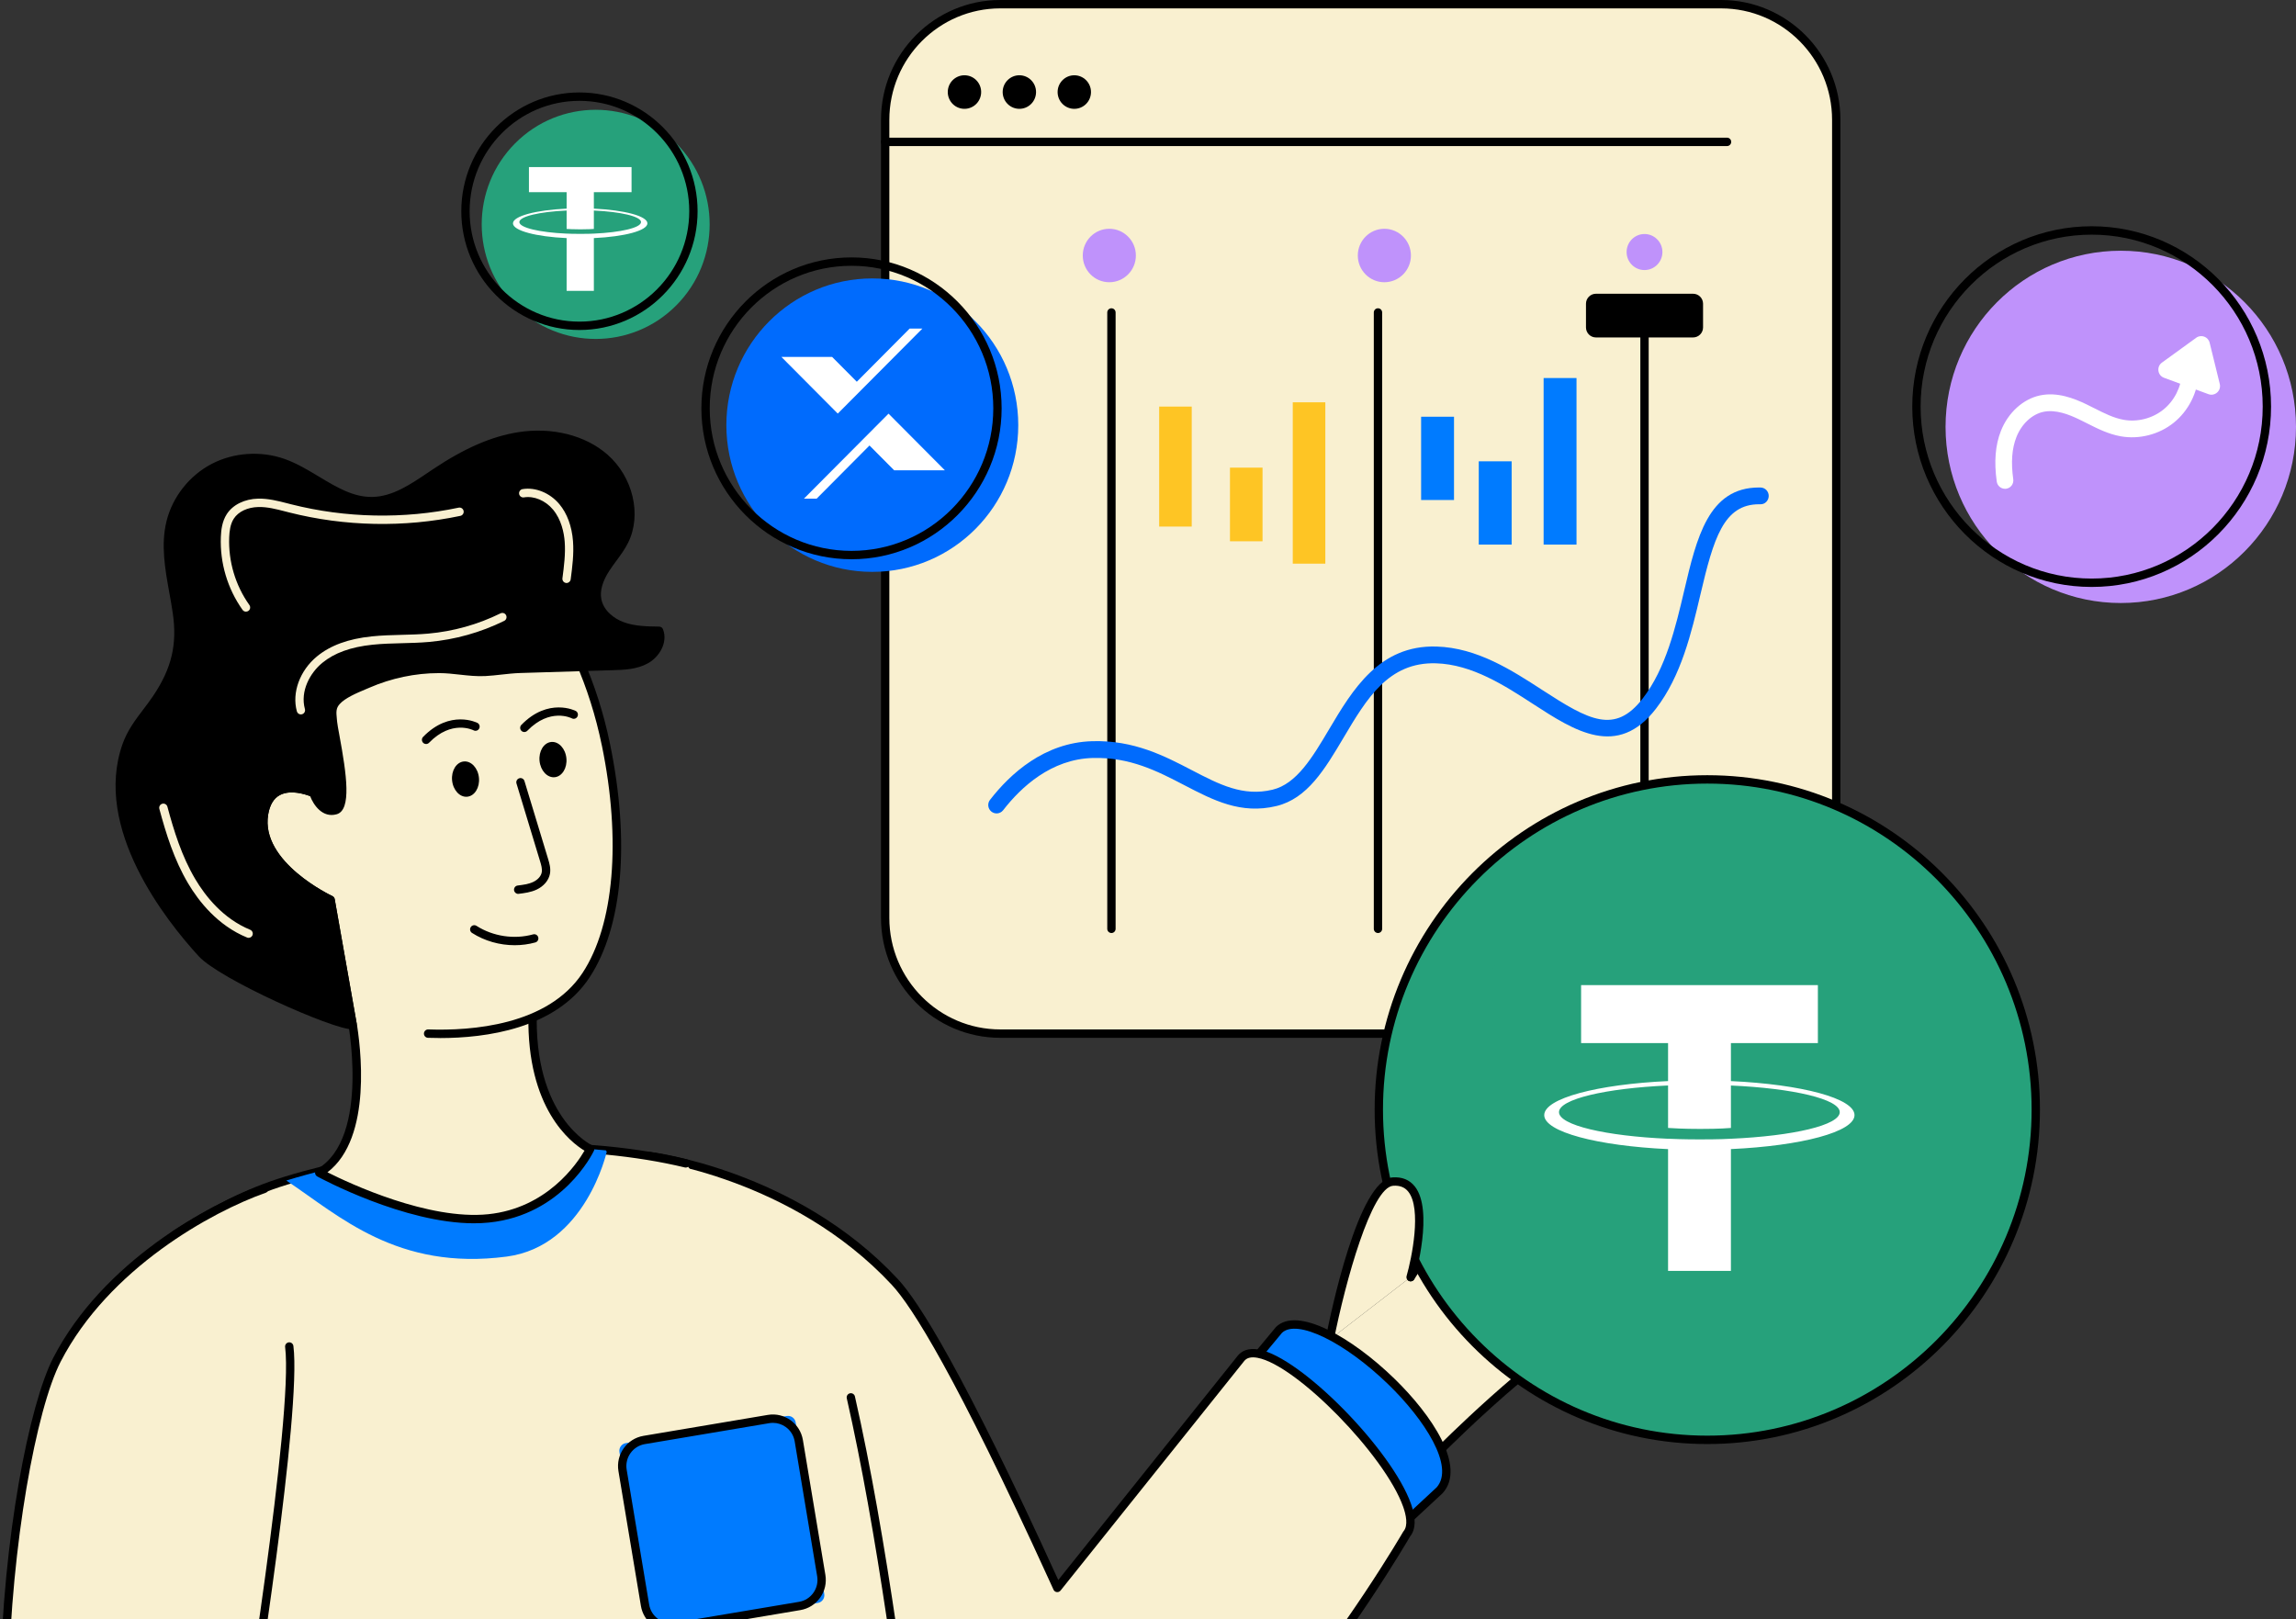
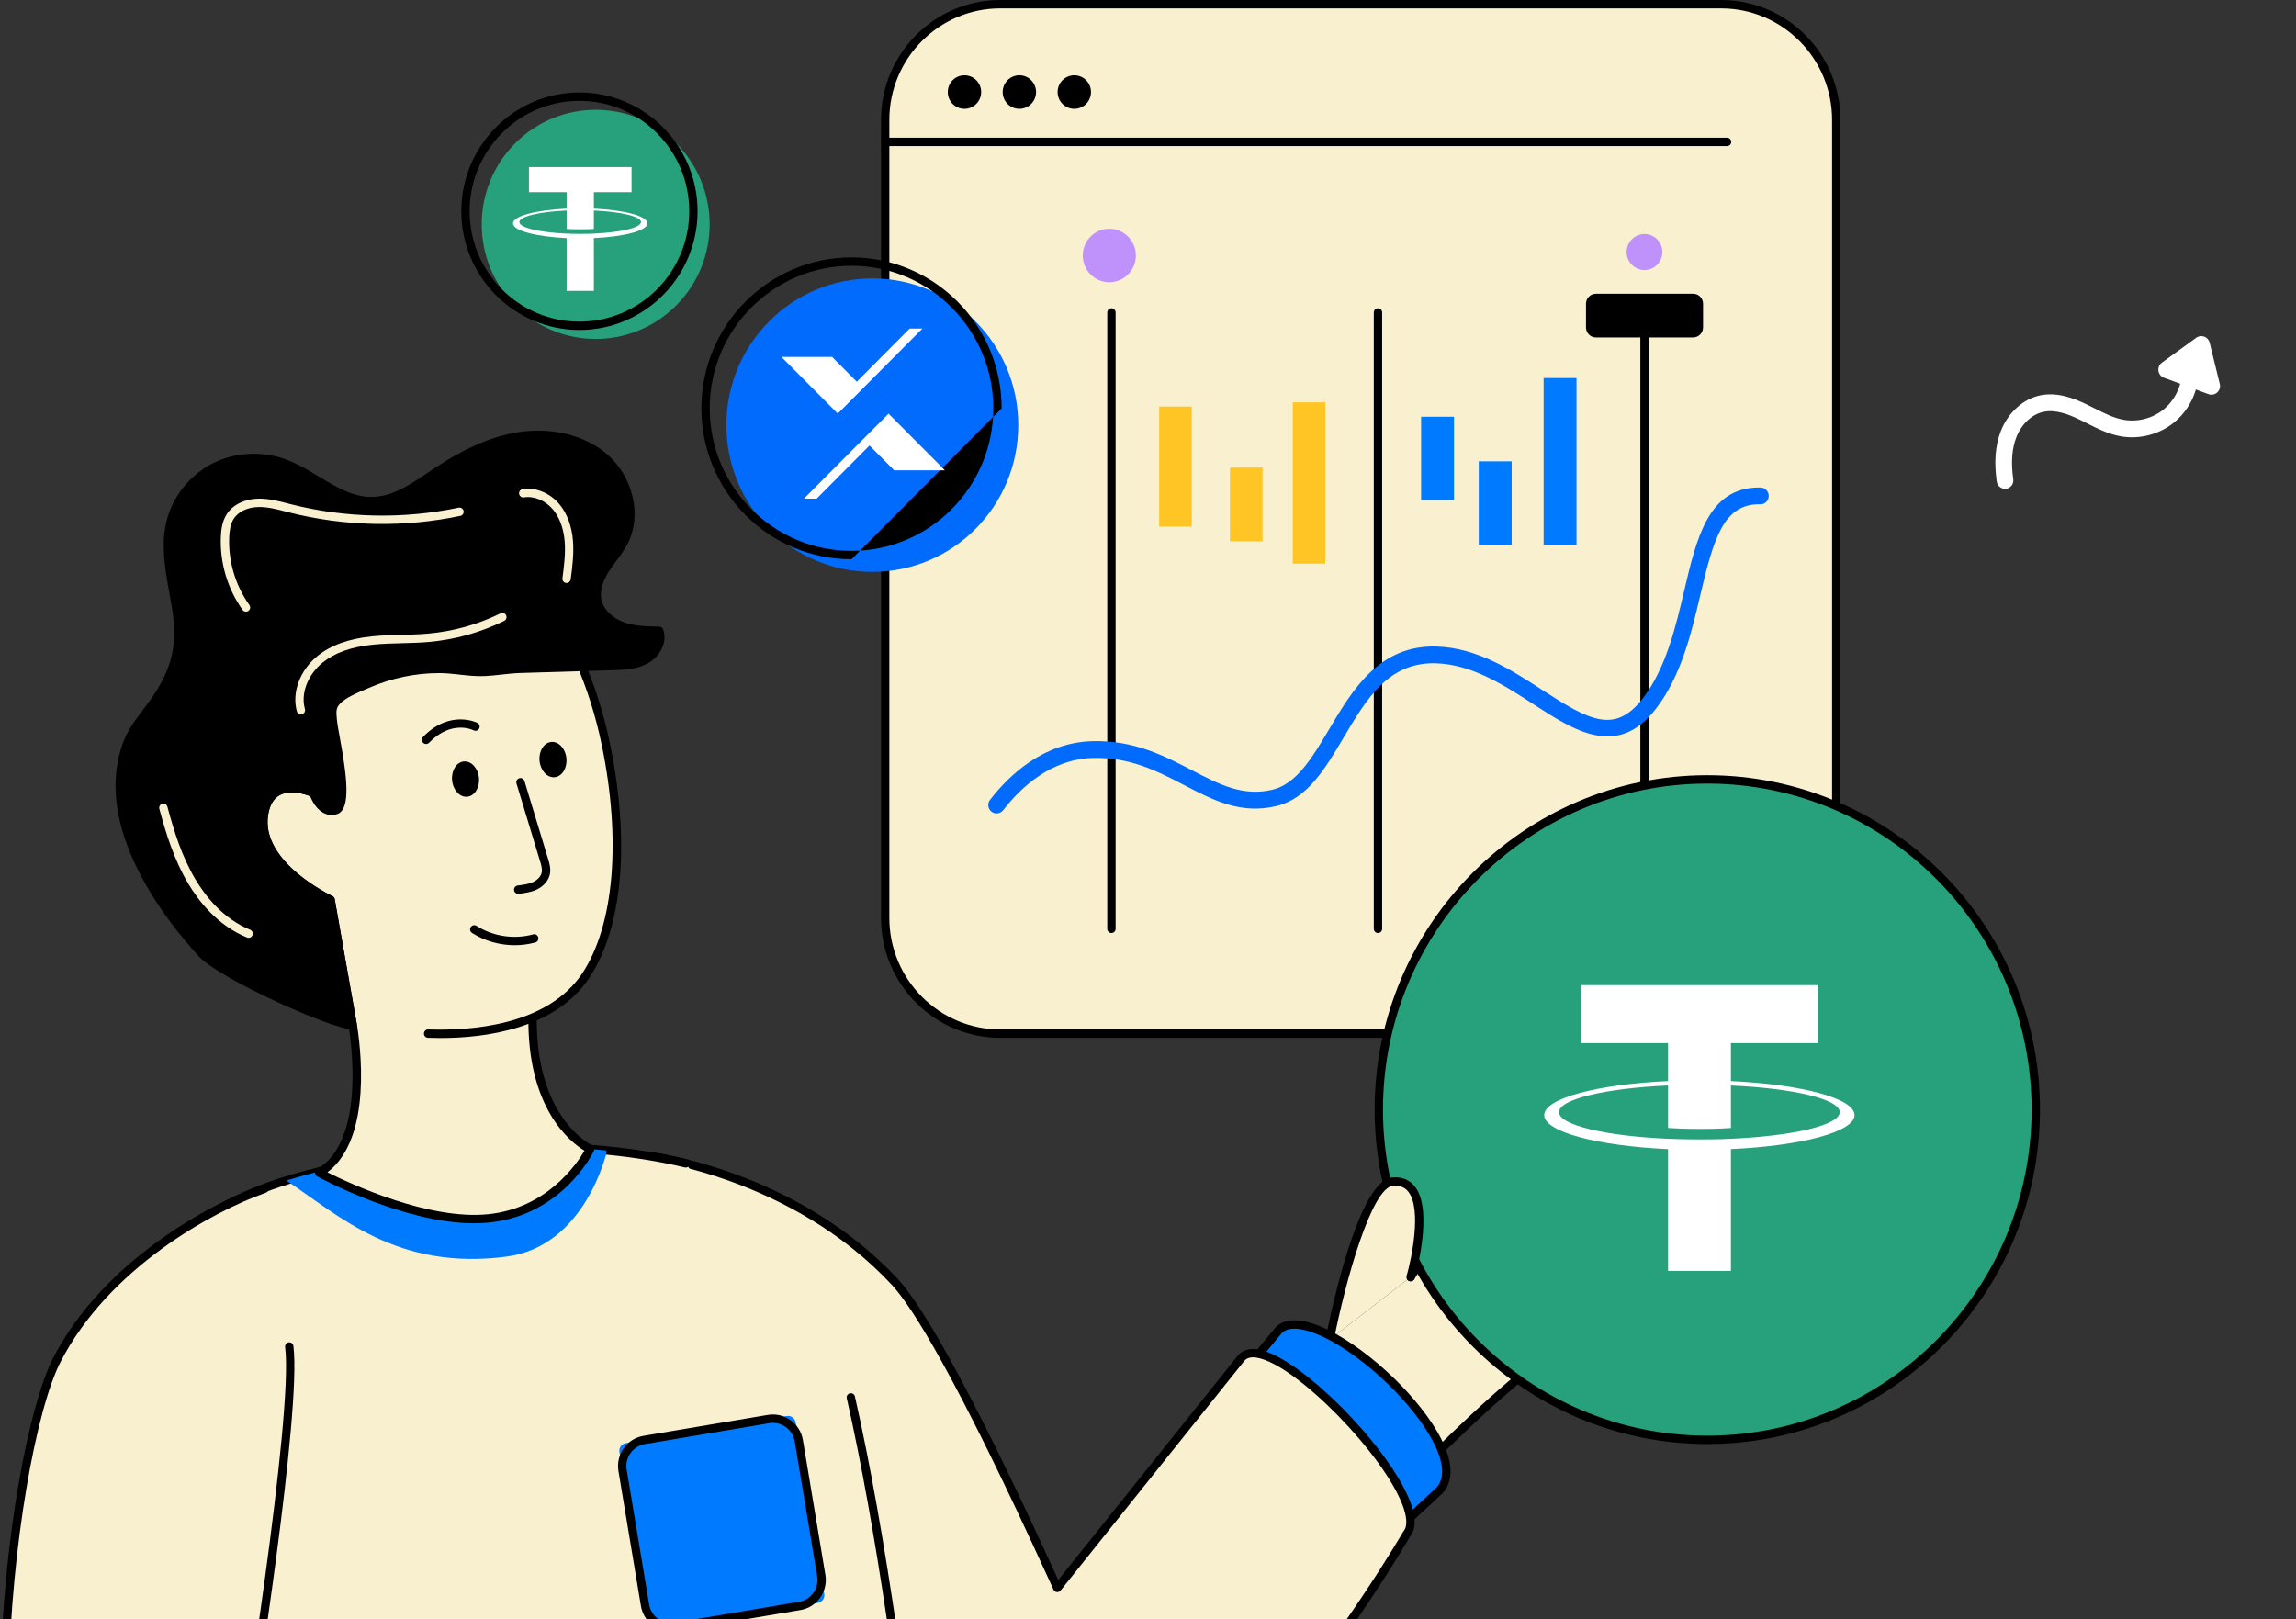
<svg xmlns="http://www.w3.org/2000/svg" width="268" height="189" viewBox="0 0 268 189" fill="none">
  <rect x="0" y="0" width="268" height="189" fill="#333333" stroke="none" />
  <g clip-path="url(#clip0_10580_99277)">
    <path d="M214.335 13.991V107.153C214.335 114.609 208.318 120.66 200.9 120.66H116.755C109.338 120.66 103.319 114.611 103.319 107.153V13.991C103.319 6.535 109.337 0.489 116.755 0.489H200.9C208.316 0.489 214.335 6.535 214.335 13.991Z" fill="#F9F0D0" />
    <path d="M200.901 121.149H116.756C109.079 121.149 102.835 114.87 102.835 107.153V13.992C102.835 6.276 109.081 0 116.756 0H200.901C208.578 0 214.822 6.276 214.822 13.992V107.153C214.822 114.871 208.578 121.149 200.901 121.149ZM116.756 0.978C109.617 0.978 103.808 6.815 103.808 13.99V107.152C103.808 114.33 109.617 120.17 116.756 120.17H200.901C208.04 120.17 213.849 114.33 213.849 107.152V13.992C213.849 6.817 208.04 0.979 200.901 0.979H116.756V0.978Z" fill="black" />
    <path d="M191.955 108.915C191.686 108.915 191.468 108.696 191.468 108.426V36.477C191.468 36.207 191.685 35.987 191.955 35.987C192.225 35.987 192.442 36.207 192.442 36.477V108.427C192.442 108.697 192.225 108.917 191.955 108.917V108.915Z" fill="black" />
    <path d="M160.844 108.915C160.576 108.915 160.357 108.696 160.357 108.426V36.477C160.357 36.207 160.576 35.987 160.844 35.987C161.113 35.987 161.332 36.207 161.332 36.477V108.427C161.332 108.697 161.113 108.917 160.844 108.917V108.915Z" fill="black" />
    <path d="M129.732 108.915C129.464 108.915 129.245 108.696 129.245 108.426V36.477C129.245 36.207 129.464 35.987 129.732 35.987C130.001 35.987 130.219 36.207 130.219 36.477V108.427C130.219 108.697 130.001 108.917 129.732 108.917V108.915Z" fill="black" />
    <path d="M184.018 44.13H180.179V63.573H184.018V44.13Z" fill="#007BFF" />
    <path d="M176.447 53.852H172.608V63.573H176.447V53.852Z" fill="#007BFF" />
    <path d="M169.719 48.647H165.88V58.368H169.719V48.647Z" fill="#007BFF" />
    <path d="M154.698 46.963H150.897V65.799H154.698V46.963Z" fill="#FEC524" />
    <path d="M147.369 54.591H143.568V63.187H147.369V54.591Z" fill="#FEC524" />
    <path d="M139.104 47.462H135.304V61.469H139.104V47.462Z" fill="#FEC524" />
    <path d="M198.788 35.454V38.222C198.788 38.868 198.268 39.391 197.626 39.391H186.285C185.643 39.391 185.123 38.868 185.123 38.222V35.454C185.123 34.813 185.643 34.29 186.285 34.29H197.626C198.268 34.29 198.788 34.813 198.788 35.454Z" fill="black" />
    <path d="M194.045 29.422C194.045 30.581 193.111 31.525 191.953 31.525C190.795 31.525 189.865 30.581 189.865 29.422C189.865 28.262 190.799 27.318 191.953 27.318C193.107 27.318 194.045 28.262 194.045 29.422Z" fill="#BF92FB" />
-     <path d="M164.69 29.826C164.69 31.547 163.303 32.946 161.587 32.946C159.87 32.946 158.49 31.545 158.49 29.826C158.49 28.107 159.877 26.706 161.587 26.706C163.296 26.706 164.69 28.107 164.69 29.826Z" fill="#BF92FB" />
    <path d="M132.585 29.826C132.585 31.547 131.199 32.946 129.482 32.946C127.765 32.946 126.386 31.545 126.386 29.826C126.386 28.107 127.772 26.706 129.482 26.706C131.192 26.706 132.585 28.107 132.585 29.826Z" fill="#BF92FB" />
    <path d="M201.588 17.051H103.321C103.052 17.051 102.834 16.831 102.834 16.561C102.834 16.291 103.052 16.071 103.321 16.071H201.588C201.857 16.071 202.075 16.291 202.075 16.561C202.075 16.831 201.858 17.051 201.588 17.051Z" fill="black" />
    <path d="M114.5 11.059C114.673 9.992 113.951 8.985 112.889 8.812C111.827 8.639 110.826 9.364 110.654 10.432C110.482 11.5 111.203 12.506 112.265 12.679C113.327 12.852 114.328 12.127 114.5 11.059Z" fill="black" />
    <path d="M120.363 12.13C121.124 11.365 121.124 10.125 120.363 9.36C119.603 8.595 118.369 8.595 117.608 9.36C116.847 10.125 116.847 11.365 117.608 12.13C118.369 12.895 119.603 12.895 120.363 12.13Z" fill="black" />
    <path d="M126.775 12.131C127.536 11.366 127.536 10.126 126.775 9.361C126.015 8.596 124.781 8.596 124.02 9.361C123.259 10.126 123.259 11.366 124.02 12.131C124.781 12.896 126.015 12.896 126.775 12.131Z" fill="black" />
    <path d="M116.325 94.953C116.117 94.953 115.906 94.885 115.728 94.746C115.304 94.414 115.228 93.799 115.558 93.373C117.913 90.335 121.893 86.682 127.483 86.523C132.354 86.378 135.947 88.258 139.123 89.909C142.325 91.576 145.093 93.014 148.539 92.185C151.357 91.506 153.197 88.405 155.147 85.12C157.884 80.506 161.009 75.279 167.667 75.474C172.419 75.612 176.465 78.237 180.034 80.553C185.493 84.096 188.495 85.749 191.749 81.533C194.45 78.033 195.585 73.209 196.587 68.952C198.044 62.76 199.42 56.907 205.32 56.907C205.38 56.907 205.439 56.907 205.499 56.909C206.037 56.919 206.463 57.365 206.453 57.905C206.443 58.446 206.009 58.892 205.462 58.865C205.419 58.865 205.374 58.865 205.331 58.865C201.172 58.865 200.014 62.882 198.481 69.402C197.435 73.853 196.246 78.899 193.287 82.734C188.788 88.562 183.801 85.327 178.978 82.198C175.623 80.021 171.821 77.554 167.611 77.431C162.062 77.268 159.521 81.571 156.818 86.126C154.653 89.774 152.608 93.221 148.993 94.092C144.841 95.092 141.63 93.42 138.229 91.651C135.118 90.031 131.896 88.363 127.538 88.482C122.705 88.619 119.19 91.873 117.093 94.579C116.9 94.826 116.614 94.956 116.324 94.956L116.325 94.953Z" fill="#006BFD" />
    <path d="M155.213 156.373L168.216 169.178C168.216 169.178 172.329 165.036 177.183 160.942C179.253 159.195 185.219 154.03 186.842 150.482C188.472 146.934 185.562 146.976 185.562 146.976C187.097 142.93 182.839 143.408 182.839 143.408C183.848 142.06 183.809 139.716 181.773 139.567C179.732 139.417 173.726 144.955 173.726 144.955C173.726 144.955 178.838 136.828 176.168 135.95C173.503 135.079 164.655 149.087 164.655 149.087" fill="#F9F0D0" />
    <path d="M168.215 169.667C168.093 169.667 167.97 169.621 167.875 169.527L154.872 156.723C154.679 156.533 154.677 156.224 154.865 156.031C155.053 155.837 155.362 155.834 155.553 156.023L168.214 168.491C169.303 167.414 172.852 163.954 176.869 160.566C179.803 158.091 184.942 153.461 186.399 150.276C186.879 149.231 186.978 148.438 186.688 147.983C186.36 147.469 185.579 147.465 185.566 147.465C185.405 147.465 185.254 147.387 185.164 147.254C185.073 147.121 185.05 146.952 185.108 146.802C185.497 145.776 185.511 145.018 185.151 144.548C184.629 143.868 183.342 143.845 182.894 143.894C182.695 143.915 182.513 143.819 182.418 143.65C182.323 143.481 182.336 143.27 182.452 143.114C182.975 142.415 183.151 141.402 182.859 140.758C182.667 140.332 182.29 140.095 181.738 140.054C181.718 140.053 181.698 140.051 181.678 140.051C180.284 140.051 176.286 143.258 174.056 145.315C173.876 145.481 173.603 145.487 173.415 145.33C173.228 145.172 173.185 144.901 173.316 144.693C174.77 142.381 176.888 138.188 176.382 136.775C176.315 136.585 176.202 136.473 176.019 136.414C174.58 135.943 169.225 142.766 165.067 149.348C164.924 149.577 164.623 149.644 164.396 149.499C164.169 149.354 164.102 149.051 164.247 148.824C166.371 145.463 173.513 134.571 176.32 135.484C176.79 135.638 177.128 135.971 177.297 136.444C177.812 137.882 176.636 140.651 175.567 142.708C177.567 141.06 180.404 138.978 181.809 139.078C182.717 139.144 183.404 139.598 183.744 140.353C184.077 141.093 184.037 142.061 183.675 142.92C184.383 142.979 185.346 143.205 185.918 143.949C186.417 144.597 186.513 145.478 186.207 146.575C186.629 146.682 187.161 146.92 187.501 147.447C187.994 148.209 187.921 149.299 187.283 150.686C185.747 154.043 180.49 158.787 177.494 161.316C172.712 165.349 168.6 169.482 168.56 169.524C168.465 169.619 168.34 169.667 168.215 169.667Z" fill="black" />
    <path d="M177.188 149.143C177.057 149.143 176.926 149.09 176.83 148.986C176.648 148.788 176.661 148.477 176.857 148.295L182.507 143.047C182.704 142.864 183.011 142.875 183.194 143.075C183.376 143.273 183.363 143.583 183.166 143.765L177.517 149.013C177.424 149.1 177.306 149.143 177.186 149.143H177.188Z" fill="black" />
    <path d="M179.743 152.588C179.608 152.588 179.473 152.532 179.376 152.422C179.2 152.218 179.22 151.909 179.421 151.732L185.237 146.606C185.438 146.429 185.746 146.449 185.924 146.651C186.1 146.855 186.08 147.164 185.879 147.342L180.063 152.467C179.971 152.548 179.856 152.588 179.743 152.588Z" fill="black" />
    <path d="M199.284 168.081C220.46 168.081 237.626 150.823 237.626 129.533C237.626 108.243 220.46 90.984 199.284 90.984C178.109 90.984 160.942 108.243 160.942 129.533C160.942 150.823 178.109 168.081 199.284 168.081Z" fill="#26A17B" />
    <path d="M199.284 168.57C177.875 168.57 160.455 151.058 160.455 129.531C160.455 108.005 177.873 90.493 199.284 90.493C220.695 90.493 238.112 108.005 238.112 129.531C238.112 151.058 220.694 168.57 199.284 168.57ZM199.284 91.472C178.411 91.472 161.429 108.545 161.429 129.531C161.429 150.517 178.411 167.59 199.284 167.59C220.158 167.59 237.139 150.517 237.139 129.531C237.139 108.545 220.158 91.472 199.284 91.472Z" fill="black" />
    <path d="M164.654 149.086C164.654 149.086 167.985 137.554 162.581 137.93C158.771 138.194 155.212 156.374 155.212 156.374" fill="#F9F0D0" />
    <path d="M155.212 156.863C155.181 156.863 155.149 156.86 155.117 156.854C154.854 156.802 154.682 156.545 154.734 156.279C155.34 153.182 158.567 137.719 162.547 137.443C163.65 137.366 164.518 137.719 165.136 138.489C167.377 141.285 165.214 148.901 165.12 149.224C165.046 149.484 164.775 149.632 164.517 149.558C164.258 149.483 164.11 149.211 164.185 148.951C164.781 146.887 165.975 141.095 164.377 139.103C163.965 138.59 163.39 138.364 162.613 138.419C160.109 138.593 157.036 149.583 155.686 156.47C155.64 156.703 155.438 156.864 155.209 156.864L155.212 156.863Z" fill="black" />
    <path d="M168.044 173.964L161.464 180.079L141.598 164.507L149.29 155.246C153.609 151.057 172.915 168.52 168.043 173.964H168.044Z" fill="#007BFF" />
    <path d="M161.463 180.568C161.358 180.568 161.252 180.533 161.164 180.464L141.298 164.892C141.195 164.811 141.127 164.69 141.114 164.558C141.1 164.427 141.14 164.294 141.225 164.193L148.917 154.932C148.929 154.919 148.94 154.906 148.953 154.893C151.445 152.478 157.778 156.098 162.749 160.926C167.097 165.148 171.187 171.182 168.406 174.29C168.396 174.302 168.386 174.312 168.374 174.322L161.794 180.437C161.7 180.523 161.583 180.567 161.463 180.567V180.568ZM142.294 164.433L161.437 179.438L167.698 173.621C169.825 171.202 166.279 165.714 162.074 161.63C156.949 156.654 151.387 153.95 149.647 155.582L142.295 164.433H142.294Z" fill="black" />
    <path d="M75.789 134.949C75.789 134.949 92.552 136.865 104.448 149.649C110.075 155.695 121.896 182.078 123.412 185.366L144.881 158.535C148.475 154.29 167.792 174.825 164.197 179.071C164.197 179.071 138.236 224.247 115.463 222.999C94.113 221.827 65.445 158.225 65.445 158.225" fill="#F9F0D0" />
    <path d="M116.412 223.512C116.085 223.512 115.76 223.504 115.435 223.486C94.037 222.313 66.177 161.034 65.001 158.427C64.891 158.181 64.999 157.891 65.244 157.779C65.489 157.667 65.777 157.777 65.888 158.024C66.174 158.656 94.677 221.369 115.489 222.51C137.701 223.722 163.517 179.275 163.774 178.826C163.789 178.8 163.806 178.777 163.825 178.754C164.392 178.084 164.116 176.828 163.786 175.894C161.667 169.909 151.339 159.345 146.784 158.503C146.065 158.37 145.563 158.484 145.251 158.853L123.792 185.673C123.685 185.805 123.523 185.871 123.353 185.852C123.187 185.832 123.042 185.727 122.971 185.572L122.512 184.567C111.572 160.585 106.458 152.523 104.093 149.983C92.463 137.485 75.899 135.456 75.733 135.436C75.466 135.405 75.274 135.163 75.305 134.894C75.335 134.625 75.581 134.432 75.843 134.463C76.013 134.482 92.921 136.546 104.803 149.315C107.217 151.907 112.401 160.059 123.395 184.159L123.526 184.444L144.501 158.229C144.888 157.772 145.619 157.294 146.96 157.54C151.845 158.441 162.457 169.223 164.703 175.564C165.3 177.253 165.264 178.527 164.595 179.352C164.177 180.074 157.734 191.089 148.74 201.819C136.667 216.22 125.796 223.512 116.411 223.514L116.412 223.512Z" fill="black" />
    <path d="M99.318 163.123C106.737 195.797 110.809 250.511 110.809 250.511H21.598C21.598 250.511 8.897 151.37 20.665 143.976C24.606 141.501 28.487 139.322 33.42 137.811C45.388 134.137 59.331 133.178 70.716 134.289C74.088 134.617 77.234 135.13 80.042 135.806" fill="#F9F0D0" />
    <path d="M110.808 251H21.597C21.353 251 21.146 250.818 21.114 250.574C20.594 246.513 8.51 151.038 20.406 143.561C24.652 140.894 28.465 138.817 33.277 137.342C44.419 133.923 58.431 132.599 70.762 133.802C74.147 134.131 77.308 134.644 80.155 135.329C80.416 135.391 80.577 135.655 80.515 135.918C80.454 136.181 80.191 136.343 79.929 136.281C77.126 135.606 74.01 135.1 70.669 134.775C58.459 133.585 44.587 134.894 33.561 138.278C28.852 139.721 25.103 141.765 20.922 144.392C17.679 146.43 14.402 157.729 17.202 199.985C18.764 223.557 21.599 246.625 22.025 250.024H110.283C109.839 244.315 105.783 193.796 98.841 163.234C98.782 162.971 98.945 162.708 99.208 162.647C99.471 162.588 99.731 162.753 99.791 163.016C107.133 195.351 111.252 249.93 111.294 250.476C111.304 250.612 111.258 250.744 111.166 250.846C111.074 250.945 110.945 251.002 110.81 251.002L110.808 251Z" fill="black" />
    <path d="M70.822 134.449C70.822 134.449 68.371 145.469 59.145 146.687C46.374 148.374 39.568 141.902 33.551 137.897C33.506 137.868 33.463 137.838 33.42 137.809C45.388 134.135 59.331 133.176 70.716 134.287L70.822 134.449Z" fill="#007BFF" />
    <path d="M37.262 136.903C37.262 136.903 48.628 143.094 57.033 142.229C65.438 141.364 68.887 134.13 68.887 134.13C68.887 134.13 61.696 130.863 62.186 117.861C53.813 120.616 40.99 118.578 40.99 118.578C40.99 118.578 43.953 133.019 37.263 136.903H37.262Z" fill="#F9F0D0" />
    <path d="M55.336 142.801C47.171 142.801 37.467 137.57 37.029 137.332C36.874 137.247 36.776 137.085 36.775 136.909C36.772 136.731 36.865 136.566 37.017 136.478C43.331 132.812 40.54 118.816 40.511 118.676C40.48 118.518 40.526 118.355 40.636 118.24C40.747 118.124 40.907 118.069 41.065 118.094C41.191 118.114 53.871 120.08 62.033 117.396C62.184 117.345 62.351 117.373 62.477 117.47C62.603 117.566 62.677 117.718 62.671 117.878C62.198 130.407 69.017 133.651 69.086 133.682C69.206 133.735 69.297 133.836 69.343 133.959C69.388 134.083 69.382 134.219 69.325 134.337C69.18 134.642 65.661 141.83 57.082 142.713C56.511 142.772 55.927 142.799 55.336 142.799V142.801ZM38.221 136.848C40.846 138.167 50.026 142.456 56.984 141.742C63.866 141.034 67.353 135.832 68.226 134.324C66.622 133.361 61.484 129.414 61.68 118.528C54.341 120.682 44.297 119.53 41.592 119.158C42.081 122.016 43.522 132.822 38.223 136.848H38.221Z" fill="black" />
    <path d="M49.971 120.658C56.579 120.891 64.607 119.607 68.409 113.834C72.219 108.049 73.031 98.086 70.728 86.91C70.728 86.91 70.728 86.906 70.724 86.895C68.037 73.825 59.926 61.865 51.064 61.154C37.367 60.058 36.589 92.57 36.589 92.57C36.589 92.57 31.6 90.27 30.822 95.019C29.836 101.001 38.592 105.043 38.592 105.043L41.168 119.623" fill="#F9F0D0" />
    <path d="M51.366 121.173C50.869 121.173 50.397 121.164 49.954 121.148C49.685 121.138 49.476 120.913 49.484 120.643C49.494 120.373 49.723 120.162 49.987 120.17C54.978 120.347 63.948 119.72 68.001 113.566C71.68 107.982 72.523 98.066 70.256 87.04C70.251 87.026 70.249 87.011 70.244 86.997C67.407 73.195 59.144 62.296 51.023 61.644C48.914 61.474 46.993 62.16 45.315 63.681C37.688 70.591 37.079 92.365 37.073 92.583C37.069 92.748 36.984 92.898 36.845 92.986C36.705 93.074 36.533 93.084 36.385 93.016C36.362 93.006 34.158 92.015 32.662 92.816C31.944 93.201 31.486 93.97 31.3 95.101C30.388 100.643 38.71 104.562 38.793 104.601C38.938 104.668 39.042 104.802 39.069 104.961L41.645 119.541C41.693 119.806 41.516 120.061 41.251 120.108C40.984 120.156 40.734 119.978 40.687 119.712L38.154 105.381C36.71 104.666 29.387 100.73 30.339 94.945C30.576 93.496 31.205 92.49 32.207 91.955C33.556 91.232 35.215 91.588 36.122 91.879C36.282 88.013 37.417 69.524 44.661 62.959C46.546 61.25 48.71 60.481 51.099 60.672C59.629 61.355 68.264 72.579 71.191 86.78C71.194 86.792 71.197 86.805 71.2 86.816C73.559 98.273 72.688 108.221 68.809 114.109C64.861 120.102 56.697 121.177 51.361 121.177L51.366 121.173Z" fill="black" />
    <path d="M54.541 93.004C55.407 92.918 56.017 91.927 55.905 90.79C55.792 89.654 55 88.804 54.134 88.89C53.269 88.977 52.658 89.968 52.771 91.104C52.883 92.24 53.676 93.091 54.541 93.004Z" fill="black" />
    <path d="M62.978 88.826C63.09 89.962 63.883 90.814 64.748 90.728C65.613 90.641 66.224 89.65 66.112 88.514C66 87.379 65.207 86.527 64.342 86.614C63.477 86.7 62.866 87.691 62.978 88.826Z" fill="black" />
    <path d="M55.502 84.82C55.502 84.82 52.668 83.339 49.734 86.362L55.502 84.82Z" fill="#F9F0D0" />
    <path d="M49.734 86.85C49.612 86.85 49.489 86.804 49.395 86.712C49.203 86.522 49.198 86.213 49.387 86.02C52.537 82.775 55.696 84.368 55.726 84.386C55.964 84.51 56.057 84.806 55.932 85.046C55.809 85.284 55.517 85.378 55.279 85.255C55.17 85.201 52.708 83.999 50.082 86.704C49.987 86.802 49.861 86.852 49.734 86.852V86.85Z" fill="black" />
    <path d="M66.968 83.421C66.968 83.421 64.135 81.941 61.201 84.964L66.968 83.421Z" fill="#F9F0D0" />
-     <path d="M61.203 85.452C61.081 85.452 60.957 85.406 60.864 85.313C60.671 85.124 60.667 84.815 60.855 84.621C64.005 81.377 67.163 82.97 67.194 82.986C67.433 83.11 67.526 83.406 67.401 83.646C67.278 83.886 66.985 83.978 66.748 83.856C66.638 83.801 64.177 82.599 61.551 85.305C61.456 85.403 61.329 85.452 61.203 85.452Z" fill="black" />
    <path d="M60.752 91.32C61.67 94.345 62.588 97.37 63.505 100.393C63.655 100.892 63.808 101.413 63.711 101.925C63.585 102.588 63.049 103.113 62.44 103.399C61.831 103.685 61.151 103.772 60.484 103.856" fill="#F9F0D0" />
    <path d="M60.484 104.346C60.243 104.346 60.033 104.165 60.003 103.917C59.97 103.648 60.159 103.404 60.425 103.371C61.047 103.293 61.69 103.213 62.234 102.956C62.774 102.702 63.149 102.282 63.234 101.832C63.31 101.428 63.167 100.954 63.04 100.535L60.287 91.461C60.208 91.202 60.353 90.929 60.611 90.85C60.868 90.77 61.139 90.916 61.218 91.175L63.971 100.249C64.124 100.751 64.312 101.373 64.191 102.014C64.047 102.771 63.47 103.453 62.648 103.842C61.964 104.164 61.211 104.258 60.546 104.34C60.526 104.343 60.506 104.345 60.486 104.345L60.484 104.346Z" fill="black" />
    <path d="M55.357 108.493C57.408 109.802 60.016 110.193 62.356 109.545L55.357 108.493Z" fill="#F9F0D0" />
    <path d="M60.078 110.339C58.327 110.339 56.571 109.847 55.097 108.905C54.87 108.76 54.803 108.457 54.948 108.23C55.091 108.002 55.392 107.934 55.619 108.08C57.551 109.313 60.021 109.685 62.228 109.074C62.486 109 62.755 109.155 62.825 109.415C62.897 109.675 62.745 109.945 62.486 110.016C61.705 110.232 60.892 110.339 60.078 110.339Z" fill="black" />
    <path d="M51.324 78.087C48.441 78.074 45.561 78.686 42.917 79.835C41.809 80.315 40.112 80.945 39.292 81.863C38.612 82.619 38.788 83.33 38.874 84.318C38.996 85.699 41.045 94.064 39.167 94.585C37.388 95.084 36.591 92.57 36.591 92.57C36.591 92.57 31.602 90.27 30.822 95.019C29.837 101.003 38.592 105.045 38.592 105.045C38.592 105.045 41.17 119.62 41.17 119.623C41.302 120.395 26.439 114.433 23.568 111.307C18.026 105.275 11.717 95.598 14.771 87.003C15.539 84.838 17.051 83.343 18.291 81.496C20.427 78.313 21.212 75.424 20.655 71.541C20.15 68.012 19.059 64.412 19.914 60.951C20.585 58.235 22.482 55.861 24.954 54.576C27.427 53.292 30.431 53.107 33.056 54.036C36.663 55.31 39.67 58.572 43.492 58.497C46.223 58.443 48.572 56.674 50.848 55.156C53.811 53.179 57.049 51.491 60.561 50.935C64.072 50.379 67.906 51.085 70.587 53.432C73.268 55.78 74.472 59.923 72.891 63.124C72.315 64.289 71.43 65.267 70.722 66.356C70.015 67.447 69.473 68.749 69.717 70.027C69.993 71.47 71.24 72.571 72.611 73.081C73.982 73.591 75.477 73.617 76.94 73.635C77.424 74.889 76.579 76.343 75.41 76.997C74.24 77.651 72.845 77.707 71.507 77.748C67.914 77.858 64.321 77.966 60.727 78.074C59.342 78.116 58.013 78.353 56.66 78.43C54.907 78.529 53.087 78.09 51.322 78.087H51.324Z" fill="black" />
    <path d="M41.098 120.158C38.794 120.158 25.661 114.309 23.208 111.641C19.369 107.461 10.816 96.677 14.31 86.84C14.873 85.255 15.82 84.009 16.736 82.802C17.121 82.294 17.52 81.77 17.885 81.225C20.03 78.028 20.692 75.243 20.172 71.612C20.057 70.81 19.908 69.987 19.764 69.189C19.269 66.442 18.756 63.602 19.438 60.834C20.138 58.002 22.115 55.5 24.728 54.143C27.289 52.814 30.461 52.602 33.215 53.575C34.632 54.077 35.955 54.871 37.234 55.64C39.3 56.881 41.244 58.058 43.48 58.009C45.815 57.964 47.912 56.547 49.94 55.178L50.578 54.748C54.236 52.309 57.384 50.944 60.484 50.453C64.428 49.828 68.325 50.805 70.904 53.064C73.888 55.677 74.928 60.096 73.323 63.342C72.94 64.118 72.431 64.808 71.938 65.475C71.662 65.85 71.378 66.235 71.125 66.624C70.322 67.862 70.007 68.976 70.191 69.935C70.454 71.304 71.698 72.221 72.776 72.621C74.083 73.108 75.537 73.127 76.942 73.146C77.141 73.149 77.319 73.272 77.389 73.458C77.983 74.996 76.967 76.682 75.642 77.423C74.343 78.15 72.842 78.195 71.519 78.235L60.738 78.563C59.991 78.586 59.243 78.668 58.517 78.749C57.919 78.816 57.302 78.884 56.684 78.918C55.672 78.976 54.647 78.862 53.652 78.752C52.879 78.667 52.079 78.577 51.318 78.576C51.287 78.576 51.256 78.576 51.225 78.576C48.48 78.576 45.674 79.165 43.105 80.283C42.958 80.347 42.802 80.412 42.639 80.481C41.648 80.899 40.289 81.472 39.649 82.189C39.214 82.672 39.236 83.091 39.319 83.921C39.33 84.035 39.342 84.152 39.353 84.273C39.376 84.533 39.487 85.137 39.616 85.835C40.458 90.412 41.066 94.561 39.292 95.053C37.647 95.514 36.599 93.977 36.201 92.937C35.638 92.719 33.904 92.146 32.661 92.813C31.942 93.199 31.484 93.967 31.299 95.097C30.385 100.642 38.708 104.56 38.792 104.599C38.937 104.665 39.04 104.8 39.068 104.957C39.068 104.957 41.634 119.472 41.645 119.534C41.687 119.774 41.569 120.003 41.353 120.11C41.294 120.139 41.208 120.154 41.096 120.154L41.098 120.158ZM29.638 53.947C28.085 53.947 26.536 54.306 25.177 55.011C22.809 56.241 21.019 58.506 20.385 61.068C19.751 63.632 20.246 66.368 20.723 69.013C20.868 69.819 21.019 70.651 21.136 71.47C21.695 75.368 20.987 78.35 18.692 81.77C18.312 82.337 17.904 82.875 17.51 83.393C16.599 84.592 15.74 85.726 15.228 87.166C11.914 96.501 20.205 106.926 23.925 110.975C26.359 113.626 37.941 118.461 40.588 119.125C40.391 118.013 39.819 114.778 38.157 105.378C36.713 104.662 29.388 100.728 30.342 94.938C30.579 93.49 31.208 92.484 32.21 91.948C34.132 90.919 36.685 92.073 36.793 92.124C36.918 92.182 37.011 92.289 37.053 92.42C37.059 92.439 37.728 94.477 39.034 94.112C39.52 93.977 39.848 92.463 38.662 86.014C38.519 85.232 38.415 84.666 38.388 84.36C38.378 84.243 38.366 84.129 38.355 84.02C38.269 83.167 38.187 82.361 38.929 81.534C39.714 80.654 41.129 80.058 42.266 79.58C42.425 79.512 42.579 79.448 42.723 79.386C45.443 78.203 48.411 77.573 51.325 77.599C52.138 77.601 52.964 77.692 53.763 77.781C54.76 77.893 55.703 77.997 56.632 77.943C57.224 77.91 57.829 77.842 58.414 77.778C59.158 77.696 59.927 77.611 60.711 77.588L71.491 77.26C72.705 77.224 74.08 77.182 75.172 76.571C76.02 76.097 76.728 75.072 76.569 74.121C75.243 74.101 73.783 74.04 72.441 73.542C70.749 72.912 69.522 71.602 69.238 70.123C69.006 68.906 69.366 67.55 70.313 66.092C70.582 65.679 70.875 65.281 71.159 64.895C71.648 64.232 72.109 63.606 72.454 62.909C73.868 60.048 72.927 56.134 70.266 53.804C67.901 51.732 64.3 50.841 60.636 51.42C57.679 51.888 54.655 53.206 51.116 55.565L50.483 55.991C48.338 57.44 46.119 58.936 43.5 58.988C40.993 59.024 38.828 57.737 36.736 56.48C35.497 55.736 34.218 54.968 32.894 54.5C31.851 54.132 30.743 53.95 29.636 53.95L29.638 53.947Z" fill="black" />
    <path d="M91.832 165.298L73.046 168.462C72.553 168.545 72.22 169.014 72.303 169.51L75.639 189.534C75.722 190.029 76.189 190.364 76.682 190.281L95.467 187.117C95.96 187.034 96.293 186.565 96.21 186.069L92.874 166.045C92.791 165.549 92.325 165.215 91.832 165.298Z" fill="#007BFF" />
    <path d="M78.31 190.449C76.608 190.449 75.101 189.211 74.81 187.469L72.187 171.726C71.864 169.785 73.171 167.942 75.102 167.615L89.629 165.168C91.558 164.845 93.394 166.158 93.718 168.099L96.342 183.841C96.499 184.782 96.282 185.727 95.731 186.504C95.181 187.281 94.362 187.794 93.427 187.953L78.899 190.4C78.703 190.433 78.506 190.449 78.31 190.449ZM90.223 166.097C90.079 166.097 89.935 166.109 89.792 166.133L75.264 168.58C73.864 168.816 72.914 170.155 73.148 171.564L75.772 187.307C75.885 187.99 76.257 188.587 76.817 188.988C77.378 189.39 78.059 189.549 78.74 189.435L93.267 186.988C93.947 186.874 94.54 186.499 94.94 185.936C95.339 185.373 95.497 184.687 95.384 184.003L92.76 168.261C92.647 167.578 92.274 166.981 91.714 166.579C91.273 166.263 90.756 166.097 90.224 166.097H90.223Z" fill="black" />
    <path d="M30.849 138.778C24.422 141.036 12.258 147.856 6.649 158.724C0.816 170.026 -5.048 222.535 10.128 233.322C22.264 241.949 73.041 228.329 73.041 228.329C82.102 223.104 77.661 199.148 66.748 201.901L28.322 205.039C28.322 205.039 34.793 165.336 33.764 157.184" fill="#F9F0D0" />
    <path d="M24.451 236.683C18.165 236.683 12.871 235.87 9.846 233.719C0.809 227.295 -0.187 207.458 0.024 196.206C0.338 179.508 3.419 163.921 6.218 158.499C11.984 147.328 24.313 140.556 30.689 138.317C30.944 138.229 31.221 138.362 31.309 138.618C31.398 138.873 31.264 139.152 31.01 139.24C24.769 141.433 12.705 148.05 7.082 158.949C1.368 170.022 -4.519 222.31 10.409 232.922C13.236 234.93 18.26 235.695 24.273 235.697C42.993 235.697 71.312 228.281 72.855 227.872C77.947 224.871 78.534 215.419 75.869 208.772C74.919 206.405 72.142 201.043 66.866 202.375C66.84 202.382 66.814 202.386 66.787 202.388L28.36 205.525C28.208 205.539 28.064 205.48 27.964 205.369C27.862 205.258 27.817 205.108 27.842 204.959C27.907 204.563 34.29 165.233 33.282 157.246C33.248 156.978 33.437 156.733 33.703 156.699C33.973 156.667 34.212 156.855 34.247 157.122C35.215 164.79 29.747 199.253 28.902 204.499L66.669 201.415C70.829 200.388 74.602 202.999 76.771 208.407C79.596 215.45 78.859 225.537 73.284 228.751C73.248 228.773 73.208 228.789 73.168 228.799C71.602 229.219 43.488 236.683 24.453 236.683H24.451Z" fill="black" />
-     <path d="M247.546 70.393C258.842 70.393 267.999 61.187 267.999 49.83C267.999 38.474 258.842 29.268 247.546 29.268C236.251 29.268 227.094 38.474 227.094 49.83C227.094 61.187 236.251 70.393 247.546 70.393Z" fill="#BF92FB" />
-     <path d="M244.149 68.517C232.603 68.517 223.209 59.073 223.209 47.465C223.209 35.856 232.603 26.412 244.149 26.412C255.695 26.412 265.088 35.856 265.088 47.465C265.088 59.073 255.695 68.517 244.149 68.517ZM244.149 27.392C233.139 27.392 224.182 36.397 224.182 47.465C224.182 58.532 233.139 67.539 244.149 67.539C255.159 67.539 264.114 58.534 264.114 47.465C264.114 36.395 255.157 27.392 244.149 27.392Z" fill="black" />
    <path d="M234.033 57.059C233.556 57.059 233.14 56.707 233.071 56.218C232.745 53.897 232.903 51.964 233.553 50.309C234.397 48.164 236.15 46.573 238.13 46.157C240.134 45.736 242.076 46.492 243.543 47.2C243.855 47.351 244.164 47.507 244.473 47.663C245.631 48.248 246.724 48.799 247.884 49.006C249.5 49.293 251.233 48.849 252.515 47.817C253.796 46.786 254.609 45.185 254.686 43.537C254.711 42.997 255.19 42.579 255.703 42.607C256.24 42.633 256.654 43.091 256.63 43.63C256.526 45.832 255.443 47.969 253.73 49.345C252.018 50.722 249.707 51.317 247.546 50.933C246.104 50.677 244.831 50.035 243.598 49.412C243.299 49.262 243 49.11 242.7 48.965C241.51 48.392 239.96 47.774 238.526 48.074C237.18 48.357 235.967 49.49 235.362 51.031C234.838 52.363 234.719 53.971 234.997 55.947C235.072 56.481 234.703 56.977 234.17 57.053C234.124 57.059 234.078 57.063 234.032 57.063L234.033 57.059Z" fill="white" />
    <path d="M257.781 46.013L252.591 44.098C251.836 43.819 251.696 42.803 252.35 42.33L256.354 39.426C256.932 39.007 257.747 39.309 257.918 40.002L259.103 44.821C259.297 45.607 258.537 46.292 257.781 46.013Z" fill="white" />
    <path d="M101.82 66.757C111.229 66.757 118.856 59.089 118.856 49.63C118.856 40.17 111.229 32.502 101.82 32.502C92.411 32.502 84.784 40.17 84.784 49.63C84.784 59.089 92.411 66.757 101.82 66.757Z" fill="#006BFD" />
-     <path d="M99.392 65.283C89.73 65.283 81.869 57.38 81.869 47.665C81.869 37.951 89.73 30.048 99.392 30.048C109.054 30.048 116.915 37.951 116.915 47.665C116.915 57.38 109.054 65.283 99.392 65.283ZM99.392 31.027C90.267 31.027 82.842 38.491 82.842 47.667C82.842 56.842 90.266 64.306 99.392 64.306C108.519 64.306 115.942 56.842 115.942 47.667C115.942 38.491 108.519 31.027 99.392 31.027Z" fill="black" />
+     <path d="M99.392 65.283C89.73 65.283 81.869 57.38 81.869 47.665C81.869 37.951 89.73 30.048 99.392 30.048C109.054 30.048 116.915 37.951 116.915 47.665ZM99.392 31.027C90.267 31.027 82.842 38.491 82.842 47.667C82.842 56.842 90.266 64.306 99.392 64.306C108.519 64.306 115.942 56.842 115.942 47.667C115.942 38.491 108.519 31.027 99.392 31.027Z" fill="black" />
    <path d="M78.938 35.649C84.133 30.426 84.133 21.957 78.938 16.734C73.743 11.511 65.32 11.511 60.124 16.734C54.929 21.957 54.929 30.426 60.124 35.649C65.32 40.872 73.743 40.872 78.938 35.649Z" fill="#26A17B" />
    <path d="M67.635 38.522C60.032 38.522 53.845 32.302 53.845 24.657C53.845 17.013 60.032 10.793 67.635 10.793C75.238 10.793 81.425 17.013 81.425 24.657C81.425 32.302 75.238 38.522 67.635 38.522ZM67.635 11.772C60.567 11.772 54.817 17.553 54.817 24.659C54.817 31.765 60.567 37.545 67.635 37.545C74.703 37.545 80.453 31.765 80.453 24.659C80.453 17.553 74.703 11.772 67.635 11.772Z" fill="black" />
    <path d="M66.135 68.057C66.113 68.057 66.091 68.057 66.07 68.053C65.804 68.018 65.616 67.772 65.65 67.504C65.833 66.104 66.022 64.655 65.915 63.247C65.833 62.179 65.53 60.66 64.548 59.484C63.665 58.425 62.333 57.867 61.153 58.062C60.887 58.103 60.637 57.925 60.594 57.659C60.551 57.392 60.731 57.141 60.995 57.097C62.505 56.847 64.193 57.538 65.293 58.855C66.201 59.943 66.751 61.437 66.883 63.172C66.998 64.681 66.803 66.181 66.613 67.631C66.581 67.876 66.372 68.056 66.132 68.056L66.135 68.057Z" fill="#F9F0D0" />
    <path d="M28.712 71.403C28.561 71.403 28.412 71.332 28.316 71.199C26.557 68.732 25.657 65.703 25.779 62.669C25.811 61.885 25.919 60.873 26.468 60.02C27.176 58.92 28.55 58.243 30.143 58.208C31.321 58.185 32.459 58.477 33.558 58.76L33.991 58.871C40.354 60.481 47.114 60.615 53.537 59.261C53.8 59.206 54.058 59.376 54.113 59.64C54.169 59.904 53.999 60.163 53.736 60.219C47.17 61.604 40.261 61.466 33.754 59.82L33.317 59.708C32.234 59.428 31.206 59.163 30.165 59.186C28.895 59.214 27.818 59.724 27.287 60.55C26.866 61.204 26.781 62.046 26.754 62.708C26.64 65.523 27.476 68.337 29.109 70.627C29.265 70.846 29.215 71.153 28.997 71.31C28.91 71.372 28.811 71.401 28.713 71.401L28.712 71.403Z" fill="#F9F0D0" />
    <path d="M29.02 109.478C28.959 109.478 28.896 109.466 28.836 109.441C25.415 108.039 23.206 105.229 21.955 103.119C20.319 100.358 19.376 97.308 18.6 94.424C18.53 94.163 18.683 93.896 18.944 93.825C19.202 93.754 19.469 93.909 19.54 94.17C20.297 96.987 21.215 99.96 22.791 102.619C23.966 104.601 26.032 107.237 29.203 108.537C29.452 108.64 29.571 108.924 29.471 109.174C29.393 109.363 29.212 109.479 29.02 109.479V109.478Z" fill="#F9F0D0" />
    <path d="M35.12 83.399C34.907 83.399 34.71 83.256 34.651 83.039C34.052 80.857 34.991 78.284 36.988 76.634C38.551 75.343 40.641 74.576 43.377 74.29C44.55 74.167 45.739 74.137 46.89 74.108C47.91 74.082 48.966 74.056 49.992 73.963C52.934 73.699 55.772 72.904 58.425 71.599C58.666 71.48 58.958 71.58 59.075 71.823C59.193 72.065 59.094 72.359 58.853 72.477C56.093 73.835 53.14 74.662 50.08 74.937C49.022 75.031 47.952 75.058 46.916 75.084C45.784 75.113 44.614 75.142 43.479 75.261C40.939 75.526 39.018 76.223 37.607 77.388C36.189 78.56 35.015 80.679 35.591 82.776C35.663 83.036 35.511 83.306 35.252 83.379C35.209 83.39 35.164 83.396 35.123 83.396L35.12 83.399Z" fill="#F9F0D0" />
    <path fill-rule="evenodd" clip-rule="evenodd" d="M107.663 38.358L97.789 48.28L97.049 47.536L91.21 41.666H97.129L100.01 44.562L106.178 38.356H107.663V38.358ZM103.713 48.286L104.453 49.03L110.292 54.901H104.372L101.492 52.004L95.323 58.21H93.839L103.713 48.288V48.286Z" fill="white" />
    <g clip-path="url(#clip1_10580_99277)">
      <path d="M199 160C215.569 160 229 146.569 229 130C229 113.431 215.569 100 199 100C182.431 100 169 113.431 169 130C169 146.569 182.431 160 199 160Z" fill="#26A17B" />
      <path fill-rule="evenodd" clip-rule="evenodd" d="M202.041 132.932V132.929C201.835 132.944 200.772 133.007 198.4 133.007C196.506 133.007 195.173 132.951 194.704 132.929V132.934C187.414 132.614 181.973 131.344 181.973 129.826C181.973 128.309 187.414 127.039 194.704 126.713V131.671C195.181 131.704 196.546 131.785 198.432 131.785C200.695 131.785 201.829 131.691 202.041 131.672V126.717C209.316 127.041 214.744 128.311 214.744 129.826C214.744 131.344 209.316 132.61 202.041 132.932ZM202.041 126.201V121.765H212.192V115H184.553V121.765H194.704V126.199C186.454 126.578 180.25 128.213 180.25 130.171C180.25 132.128 186.454 133.761 194.704 134.142V148.358H202.041V134.138C210.278 133.759 216.467 132.126 216.467 130.171C216.467 128.215 210.278 126.582 202.041 126.201Z" fill="white" />
    </g>
    <g clip-path="url(#clip2_10580_99277)">
      <path fill-rule="evenodd" clip-rule="evenodd" d="M69.318 27.271V27.269C69.228 27.276 68.768 27.303 67.74 27.303C66.919 27.303 66.342 27.279 66.139 27.269V27.272C62.98 27.133 60.622 26.583 60.622 25.924C60.622 25.267 62.98 24.717 66.139 24.576V26.724C66.345 26.739 66.936 26.773 67.754 26.773C68.734 26.773 69.226 26.733 69.318 26.725V24.577C72.47 24.718 74.823 25.268 74.823 25.924C74.823 26.583 72.47 27.131 69.318 27.271ZM69.318 24.354V22.431H73.717V19.5H61.74V22.431H66.139V24.353C62.564 24.517 59.875 25.226 59.875 26.074C59.875 26.922 62.564 27.63 66.139 27.795V33.955H69.318V27.793C72.887 27.629 75.569 26.921 75.569 26.074C75.569 25.227 72.887 24.519 69.318 24.354Z" fill="white" />
    </g>
  </g>
  <defs>
    <clipPath id="clip0_10580_99277">
      <rect width="268" height="251" fill="white" />
    </clipPath>
    <clipPath id="clip1_10580_99277">
      <rect width="60" height="60" fill="white" transform="translate(169 100)" />
    </clipPath>
    <clipPath id="clip2_10580_99277">
      <rect width="26" height="26" fill="white" transform="translate(55 13)" />
    </clipPath>
  </defs>
</svg>